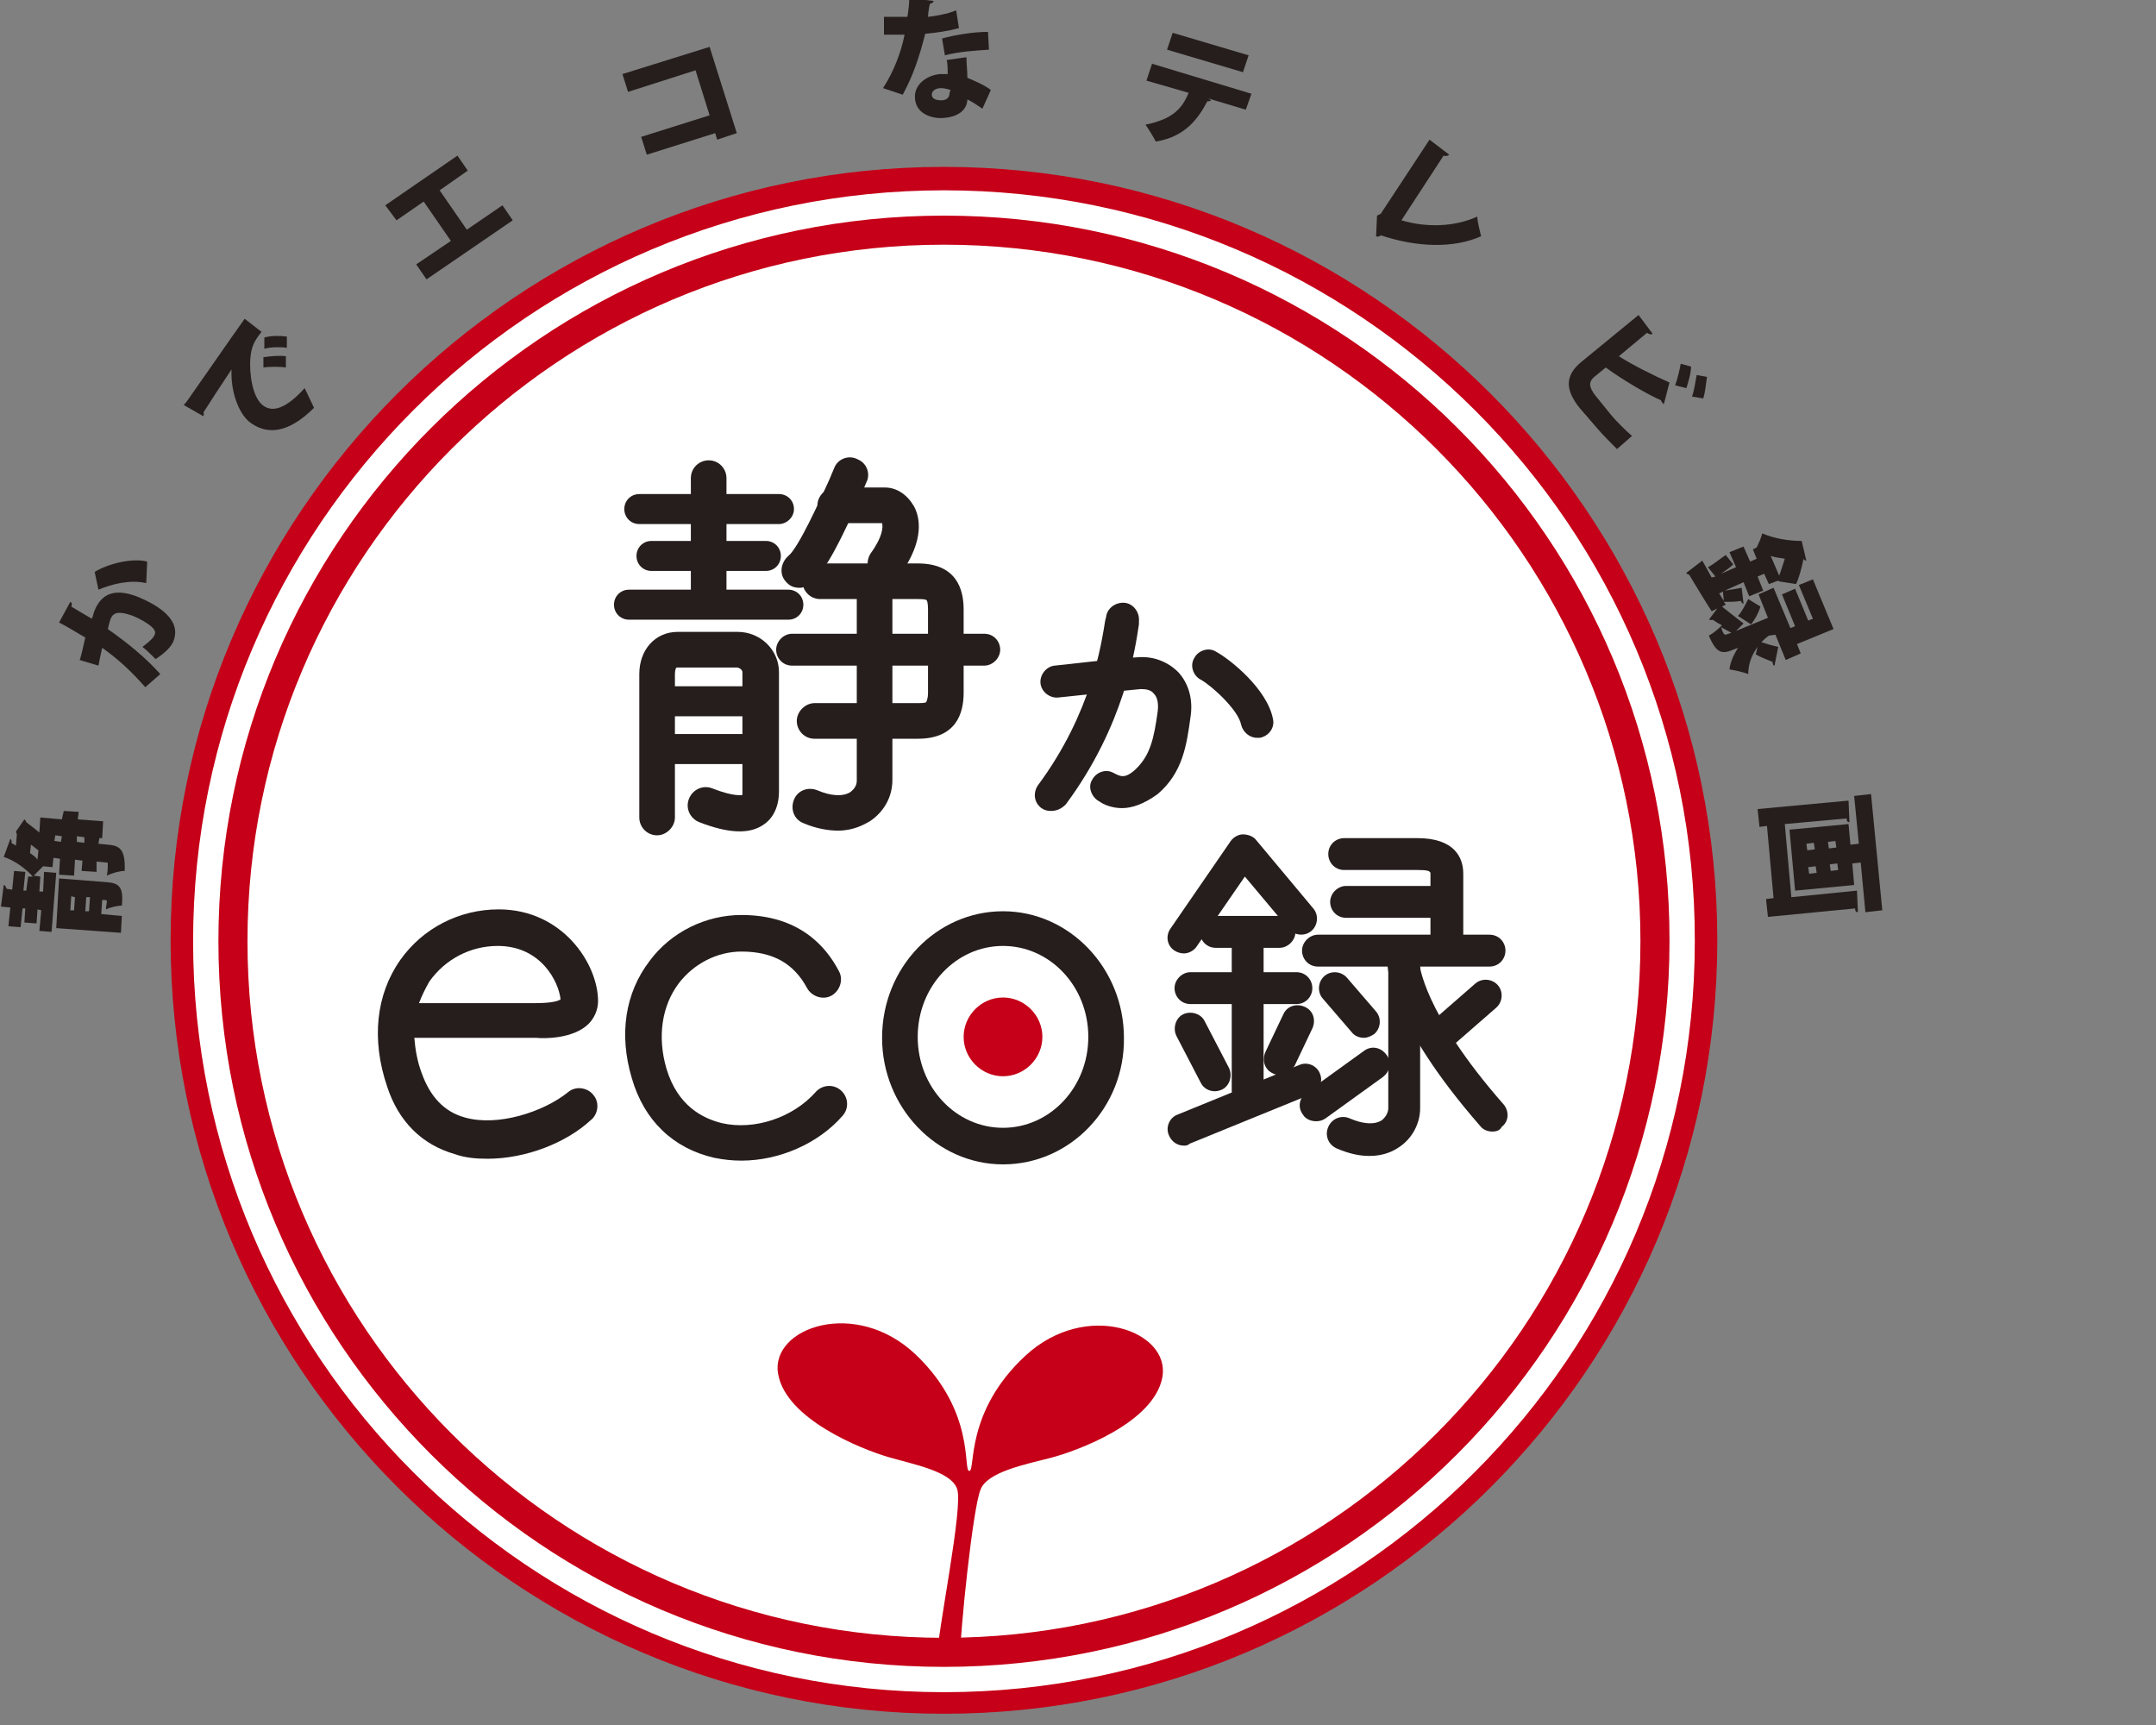
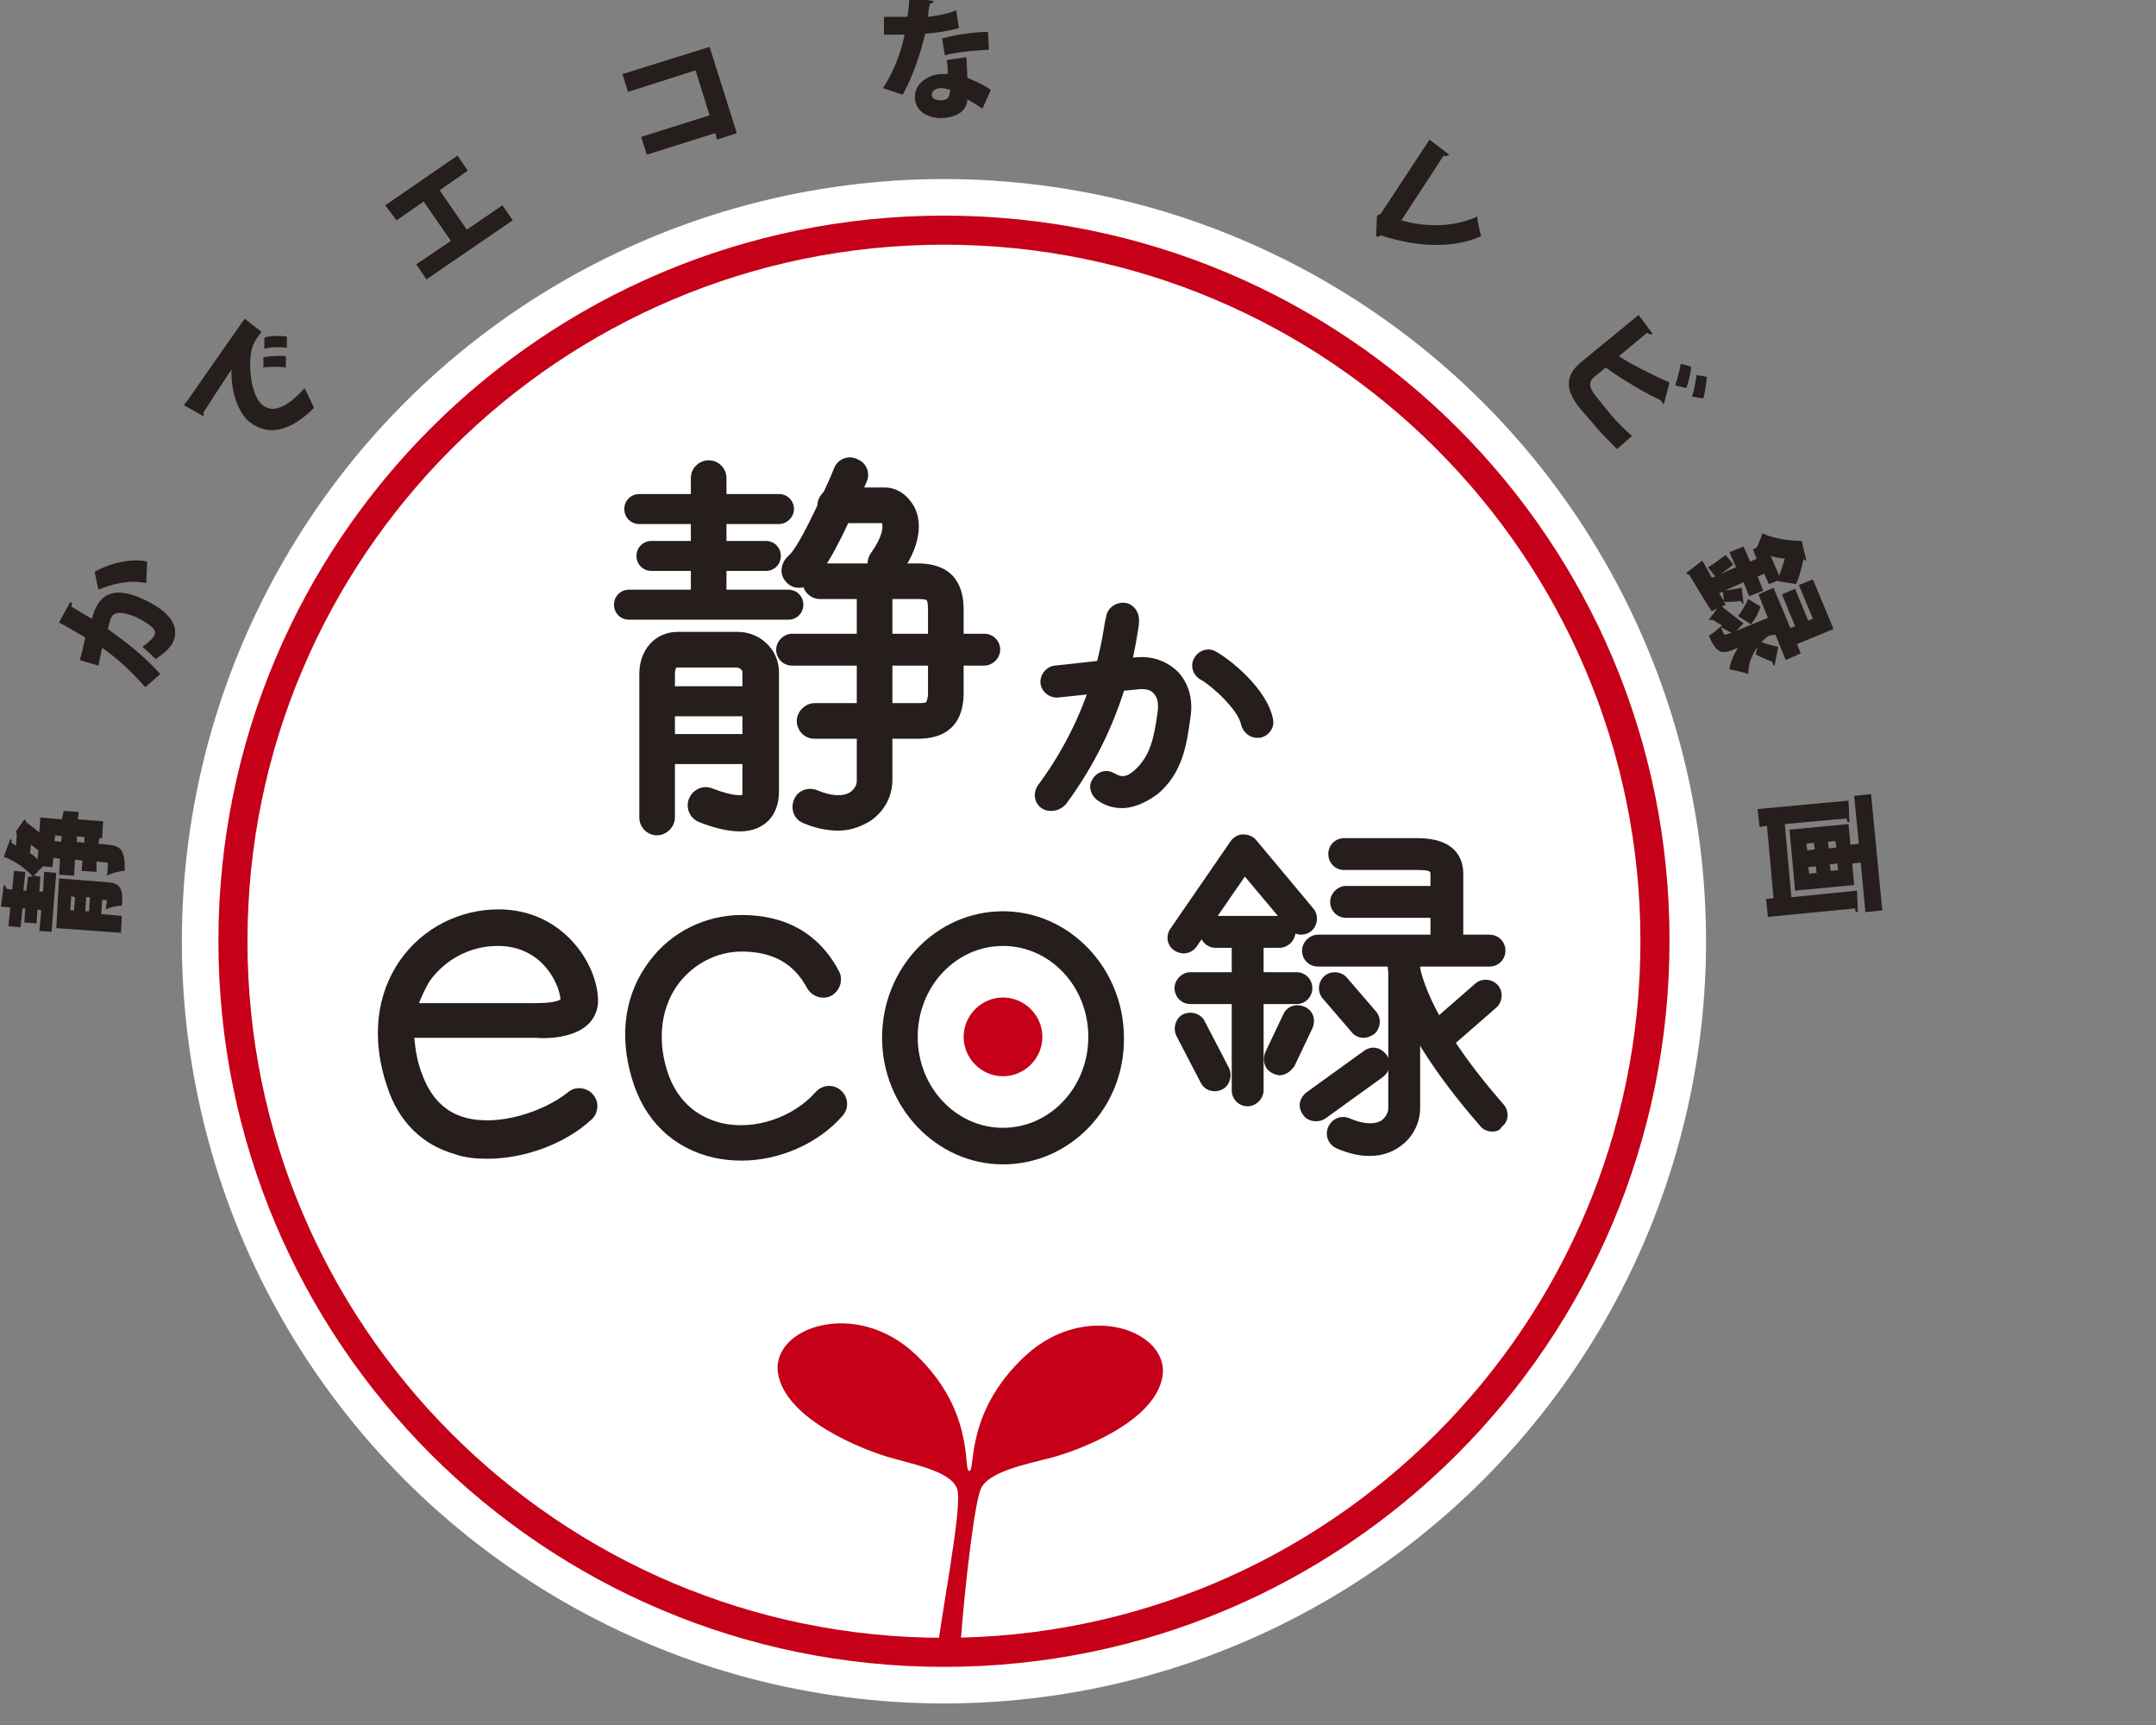
<svg xmlns="http://www.w3.org/2000/svg" version="1.1" id="レイヤー_1" x="0px" y="0px" viewBox="0 0 230 184" style="enable-background:new 0 0 230 184;" xml:space="preserve">
  <rect x="0" y="0" width="230" height="184" fill="#808080" stroke="none" />
  <style type="text/css">
	.st0{fill:#FFFFFF;}
	.st1{fill:#C50018;}
	.st2{fill:#251E1C;}
</style>
  <g>
    <g>
      <ellipse class="st0" cx="100.7" cy="100.4" rx="81.3" ry="81.3" />
-       <path class="st1" d="M100.7,182.8c-45.5,0-82.5-37-82.5-82.5s37-82.5,82.5-82.5s82.5,37,82.5,82.5    C183.2,145.9,146.2,182.8,100.7,182.8z M100.7,20.3c-44.2,0-80.1,35.9-80.1,80.1s35.9,80.1,80.1,80.1s80.1-35.9,80.1-80.1    C180.9,56.2,144.9,20.3,100.7,20.3z" />
    </g>
    <g>
      <path class="st1" d="M100.7,26.1c41,0,74.3,33.3,74.3,74.3s-33.3,74.3-74.3,74.3s-74.3-33.3-74.3-74.3    C26.4,59.4,59.7,26.1,100.7,26.1 M100.7,23C58,23,23.3,57.6,23.3,100.4s34.7,77.4,77.4,77.4c42.8,0,77.4-34.7,77.4-77.4    C178.2,57.6,143.5,23,100.7,23L100.7,23z" />
    </g>
    <g>
      <path class="st2" d="M6.8,86.5l1.6,0.1l-0.1,0.8l2.7,0.2l-0.1,1.8h-0.3L10.5,90l1,0.1c1.2,0.1,1.9,0.4,1.8,2.8    c-0.5,0-1.3,0.2-1.9,0.5c0.1-0.5,0.1-1,0.1-1.2s0-0.2-0.2-0.2l-1-0.1V93l-1.6-0.1l0.1-1.1L8,91.7l-0.1,1.7l-1.6-0.1l0.1-1.7    l-0.7-0.1l-0.1,1l-1-0.1c-0.3,0.3-0.7,0.7-1,1l0.7,0.1l-0.1,1.6h0.4L4.7,93L6,93.1l-0.5,6.3l-1.3-0.1l0.2-2.2L4,97l-0.1,1.5    l-1.3-0.1l0.1-1.5H2.4l-0.2,2l-1.3-0.1l0.2-2l-1-0.1l0.3-2.3c0.1,0,0.2,0.1,0.3,0.4l0.6,0.1l0.2-2L2.7,93l-0.2,2h0.3L3,93.5h0.5    c-0.7-0.8-1.9-1.7-3.1-2.1l0.7-1.9c0.1,0,0.2,0.2,0.1,0.4l0.5,0.3L1.8,89l-0.1-0.3l0.9-1.3c0.1,0.1,0.2,0.2,0.2,0.3    c0.4,0.3,0.9,0.7,1.4,1.1l0.1-1.6l2.3,0.2L6.8,86.5z M4.1,90.7c-0.3-0.2-0.5-0.4-0.8-0.6L3.2,91c0.3,0.2,0.6,0.4,0.8,0.7L4.1,90.7    z M5.8,89.7l0.7,0.1l0.1-0.6l-0.7-0.1L5.8,89.7z M6.3,93.7l5.1,0.4c1.3,0.1,1.8,0.5,1.6,2.5c-0.5,0-1.3,0.2-1.7,0.4    c0-0.3,0.1-0.7,0.1-0.8c0-0.2,0-0.2-0.5-0.2l-0.1,1.5l2.2,0.2l-0.1,1.8L6,99L6.3,93.7z M7.6,95.6l-0.1,1.5h0.4L8,95.7L7.6,95.6z     M9,89.3l-0.8-0.1v0.6L9,89.9V89.3z M9.5,97.2l0.1-1.5H9.2l-0.1,1.5H9.5z" />
      <path class="st2" d="M7.5,64.2c0.2,0.1,0.2,0.3,0.1,0.5C8.1,65,9.1,65.6,9.8,66c0.1-0.2,0.2-0.7,0.3-0.9c0.9-2.2,2.7-2.2,4.7-1.4    l0,0c2.1,0.9,4.6,2.4,3.7,4.7c-0.2,0.5-0.8,1.2-1.9,1.9c-0.4-0.4-0.9-0.9-1.4-1.3c0.8-0.6,1.2-1,1.3-1.3c0.2-0.4-0.2-0.8-0.8-1.2    c-0.4-0.3-1.4-0.8-1.8-0.9c-1.2-0.4-1.8-0.3-2.1,0.4c-0.1,0.3-0.2,0.7-0.3,1.1c2,1.4,4,3,5.6,4.8l-1.6,1.4c-1.5-1.7-2.9-3-4.6-4.2    c-0.1,0.4-0.3,1.4-0.4,1.9l-2-0.6c0.2-0.5,0.4-1.6,0.6-2.4c-0.9-0.5-1.8-1.1-2.8-1.6L7.5,64.2z M15.6,62.2    c-1.7-0.4-3.7,0.1-5.1,0.7L10.1,61c1.5-0.9,4-1.5,5.6-1.1L15.6,62.2z" />
      <path class="st2" d="M19.6,43.2c0.3-0.3,0.7-0.9,0.9-1.2c1-1.4,4.1-5.9,5.6-8l1.8,1.4c-0.8,1-1.1,1.6-1.2,2.9    c-0.1,1.5,0.2,4,1.3,4.9c1.1,0.9,2.6,0.3,4.5-1.8l1,2.1c-2.8,2.8-5.1,2.9-6.9,1.5c-1.2-1-2-3.3-1.9-5.6c-1,1.5-2.5,3.8-3,4.6    c0.1,0.1,0,0.3,0,0.4L19.6,43.2z M28.1,38.1c0.7-0.1,1.7-0.2,2.4-0.1v1.2c-0.5-0.1-1.8-0.1-2.4,0V38.1z M28.2,36    c0.7-0.2,1.7-0.2,2.4-0.1v1.2C30,37,28.9,37,28.2,37.2V36z" />
      <path class="st2" d="M41.1,21.9l7.7-5.3l1.1,1.6l-3,2.1l2.9,4.2l3.8-2.6l1.1,1.6l-9.2,6.3l-1.1-1.6l3.7-2.5l-2.9-4.2l-2.9,2    L41.1,21.9z" />
      <path class="st2" d="M75.7,5l2.9,9.2l-2.1,0.7l-0.2-0.7L69,16.5l-0.6-1.9l7.3-2.3l-1.5-4.8L67,9.8l-0.6-1.9L75.7,5z" />
      <path class="st2" d="M99.6,0.1c0,0.1-0.2,0.3-0.4,0.3C99.1,0.8,99,1.5,99,1.8c0.8-0.1,2.1-0.3,3-0.7l0.3,1.9    c-1.1,0.3-2.4,0.5-3.6,0.6c-0.6,2.4-1.3,4.5-2.4,6.5l-2.1-0.7c1.1-1.7,1.9-3.7,2.3-5.7h-2.2V1.8h2.5c0.1-0.6,0.2-1.4,0.2-2    L99.6,0.1z M103.1,6.1c0,0.7,0.1,1.5,0.1,2.2c0.7,0.3,1.9,0.8,2.5,1.3l-0.9,2c-0.4-0.3-1.2-0.8-1.6-1c0,0.4-0.2,1.9-2.8,2    c-1.1,0-2.8-0.5-2.8-2.3c0-1.4,1.4-2.3,2.7-2.4c0.3,0,0.5,0,0.8,0c0-0.4,0-1-0.1-1.5L103.1,6.1z M101.4,9.6    c-0.3-0.1-0.7-0.2-1-0.2c-0.6,0-1,0.3-1,0.7s0.4,0.6,1,0.6s0.9-0.3,0.9-0.8L101.4,9.6z M105.5,5.3c-1.5,0.1-3.2,0.2-4.7,0.6    l-0.3-1.8c1.5-0.4,3.4-0.7,4.9-0.7L105.5,5.3z" />
-       <path class="st2" d="M132.9,11.7l-4-1.2l0.3,0.2c-0.1,0.1-0.2,0.1-0.4,0.1c-1,1.9-2.4,3.8-5.5,4.3c-0.2-0.4-0.8-1.4-1.1-1.8    c2.9-0.6,3.9-1.7,4.6-3.4l-4.5-1.3l0.6-1.8l10.6,3.2L132.9,11.7z M132.6,7.7l-8.1-2.4l0.6-1.8l8.1,2.4L132.6,7.7z" />
      <path class="st2" d="M149.5,23.5c2.7,0.8,5.7,0.7,8.1-0.4c0,0.6,0.3,1.6,0.4,2.1c-2.9,1.3-6.8,1.2-10.7-0.1    c-0.1,0.1-0.3,0.2-0.5,0.1l0.1-2.2l0.4-0.2l5.2-7.9l2.1,1.6c-0.1,0.1-0.3,0.2-0.6,0.1L149.5,23.5z" />
      <path class="st2" d="M170.2,40.1c-0.8,0.6-0.7,1.2,0,2.1l1.7,2.1c0.5,0.6,1.6,1.7,2.2,2.2l-1.6,1.4c-0.5-0.5-1.6-1.6-2.1-2.2    l-1.9-2.2c-1.6-2-1.5-3.5,0.2-4.9l6.1-5l1.5,2c-0.1,0.1-0.3,0.1-0.6-0.1l-3,2.5c1.4,0.9,3.8,2.1,5.4,2.8l-0.6,2.3    c-0.1,0-0.1-0.1-0.2-0.2c-0.1-0.1-0.1-0.1-0.1-0.2c-1.2-0.5-4-2.1-5.9-3.5L170.2,40.1z M178.7,41.1c0.2-0.5,0.5-1.7,0.6-2.3    l1.1,0.3c0,0.7-0.3,1.7-0.5,2.3L178.7,41.1z M180.5,42.3c0.2-0.5,0.4-1.7,0.5-2.3l1.1,0.2c-0.1,0.7-0.2,1.7-0.4,2.3L180.5,42.3z" />
      <path class="st2" d="M188.7,67.8c-0.3,0.2-0.5,0.4-0.8,0.7c0.6,0.2,1.3,0.4,1.8,0.5l-0.4,2c-0.1,0-0.2-0.1-0.2-0.4    c-0.5-0.2-1.3-0.5-1.8-0.8c0,0,0.1-0.4,0.2-0.8l0,0c-0.6,0.8-1,1.8-1,2.9c-0.5-0.2-1.4-0.4-2-0.5c0.1-0.9,0.5-1.6,0.9-2.3    l-0.5,0.2c-1.2,0.5-1.8,0.4-2.6-1.5c0.4-0.2,1-0.7,1.4-1.1c-0.4-0.2-0.7-0.4-1-0.6c-0.1,0.1-0.2,0-0.4,0l0.9-1.2l-0.6,0.3    c-0.9-1.4-1.8-2.9-2.4-3.9c-0.1,0-0.3-0.1-0.3-0.2l1.7-1.3c0.3,0.5,0.6,1.1,1,1.8l0.4-0.1l-0.8-1c0.6-0.3,1.3-0.9,1.9-1.3l0.8,1    c-0.4,0.4-0.9,0.7-1.3,1l1.6-0.7l-0.7-1.6l1.5-0.6l0.7,1.6l0.7-0.3l-0.4-1l0.4-0.2c0.2-0.4,0.5-1.1,0.6-1.5c1.4,0.6,3,0.8,4.2,0.8    l0.5,2.1c-0.1,0-0.3-0.1-0.3-0.2l0,0c-0.2,1-0.5,2.1-0.8,2.7l-1.9-0.3l0.1-0.1l-1.1,0.4l-0.5-1.1l-0.7,0.3l0.6,1.5l-1.5,0.6    l-0.6-1.5l-2,0.9c0.6-0.1,1.3-0.2,1.8-0.3l0.2,1.7c-0.1,0-0.2-0.1-0.3-0.3c-0.5,0.1-1.2,0.1-1.8,0.1l0.2,0.3l-0.4,0.2    c0.6,0.5,1.4,1.1,2.3,1.8l-0.8,0.8l3.4-1.4l-1-2.5l1.6-0.7L191,67l0.5-0.2l-1.4-3.4l1.4-0.6l1.4,3.4l0.5-0.2l-1.5-3.6l1.5-0.6    l2.2,5.3l-3.9,1.6l0.4,1l-1.6,0.7l-1.1-2.7L188.7,67.8z M183.8,63.1l-0.4,0.2l0.5,0.8L183.8,63.1z M184.7,67.5    c-0.4-0.2-0.7-0.4-1.1-0.6c0.1,0.3,0.2,0.6,0.3,0.7s0.1,0.1,0.2,0.1L184.7,67.5z M187.8,64.7c-0.2,0.7-0.6,1.4-1,1.9l-1.4-0.9    c0.4-0.4,0.8-1.2,1.1-1.8L187.8,64.7z M189.8,61.4c0.2-0.5,0.4-1.2,0.6-1.8c-0.5-0.1-0.9-0.1-1.5-0.3L189.8,61.4z" />
      <path class="st2" d="M191.1,95.7l7-0.7l0.1,2.3c-0.2,0-0.3-0.1-0.3-0.4l-9.3,0.9l-0.2-1.9l0.8-0.1l-0.7-7.7l-0.8,0.1l-0.2-1.9    l9.7-0.9l0.1,2.3c-0.2,0-0.3-0.1-0.3-0.4l-6.6,0.6L191.1,95.7z M199.6,84.7l1.2,12.4l-1.8,0.2l-0.5-5.3l-0.9,0.1l0.2,2.3l-6.3,0.6    l-0.6-6.5l6.3-0.6l0.2,2.2l0.9-0.1l-0.5-5.1L199.6,84.7z M193.5,89.9l-0.8,0.1l0.1,0.7l0.8-0.1L193.5,89.9z M193,93.2l0.8-0.1    l-0.1-0.7l-0.8,0.1L193,93.2z M195.8,89.7l-0.8,0.1l0.1,0.7l0.8-0.1L195.8,89.7z M195.3,92.9l0.8-0.1l-0.1-0.7l-0.8,0.1    L195.3,92.9z" />
    </g>
    <g>
      <path class="st1" d="M102.4,177.3c0-3.3,1.4-16.5,2.2-18.4c0.7-1.9,4.8-2.7,7.5-3.4s11-3.7,11.9-8.6c0.9-4.9-8.1-8.3-14.6-2.3    s-5.3,12.3-6,12.3s0.7-6.3-5.7-12.4c-6.4-6.1-15.5-2.9-14.7,2s9,8.1,11.7,8.9c2.7,0.8,6.7,1.5,7.4,3.4c0.7,1.9-2.1,15.2-2.2,18.5    H102.4z" />
    </g>
    <g>
      <g>
        <path class="st2" d="M126.3,101.7c-0.3,0-0.7-0.1-1-0.3c-0.8-0.5-1-1.6-0.4-2.4l6.4-9.3c0.3-0.4,0.8-0.7,1.3-0.7s1.1,0.2,1.4,0.6     l6.1,7.3c0.6,0.7,0.5,1.8-0.2,2.4s-1.8,0.5-2.4-0.2l-4.7-5.6l-5.1,7.4C127.4,101.4,126.8,101.7,126.3,101.7z" />
        <path class="st2" d="M136.5,101.1h-6.8c-1,0-1.7-0.8-1.7-1.7s0.8-1.7,1.7-1.7h6.8c1,0,1.7,0.8,1.7,1.7S137.4,101.1,136.5,101.1z" />
        <path class="st2" d="M138.3,107.1H127c-1,0-1.7-0.8-1.7-1.7s0.8-1.7,1.7-1.7h11.3c1,0,1.7,0.8,1.7,1.7S139.3,107.1,138.3,107.1z" />
        <path class="st2" d="M133.1,118c-1,0-1.7-0.8-1.7-1.7v-15.7c0-1,0.8-1.7,1.7-1.7s1.7,0.8,1.7,1.7v15.7     C134.8,117.2,134,118,133.1,118z" />
        <path class="st2" d="M154.3,101.7c-1,0-1.7-0.8-1.7-1.7v-6.9c-0.1-0.2-0.3-0.3-1.4-0.3h-7.8c-1,0-1.7-0.8-1.7-1.7     c0-1,0.8-1.7,1.7-1.7h7.8c4,0,4.9,2.1,4.9,3.8v6.9C156,100.9,155.2,101.7,154.3,101.7z" />
        <path class="st2" d="M158.9,103.1h-18.3c-1,0-1.7-0.8-1.7-1.7s0.8-1.7,1.7-1.7h18.3c1,0,1.7,0.8,1.7,1.7S159.9,103.1,158.9,103.1     z" />
-         <path class="st2" d="M126.3,122.2c-0.7,0-1.3-0.4-1.6-1.1c-0.4-0.9,0.1-1.9,0.9-2.2l13-5.3c0.9-0.4,1.9,0.1,2.2,0.9     c0.4,0.9-0.1,1.9-0.9,2.2l-13,5.3C126.7,122.2,126.5,122.2,126.3,122.2z" />
        <path class="st2" d="M129.6,116.4c-0.6,0-1.2-0.3-1.5-0.9l-2.6-5c-0.4-0.8-0.1-1.9,0.7-2.3c0.8-0.4,1.9-0.1,2.3,0.7l2.6,5     c0.4,0.8,0.1,1.9-0.7,2.3C130.2,116.3,129.9,116.4,129.6,116.4z" />
        <path class="st2" d="M136.5,114.7c-0.2,0-0.5-0.1-0.7-0.2c-0.9-0.4-1.2-1.4-0.8-2.3l1.9-4c0.4-0.9,1.4-1.2,2.3-0.8     c0.9,0.4,1.2,1.4,0.8,2.3l-1.9,4C137.7,114.3,137.1,114.7,136.5,114.7z" />
        <path class="st2" d="M153.3,97.9h-9.7c-1,0-1.7-0.8-1.7-1.7s0.8-1.7,1.7-1.7h9.7c1,0,1.7,0.8,1.7,1.7S154.2,97.9,153.3,97.9z" />
        <path class="st2" d="M146.1,123.3c-1,0-2.1-0.2-3.5-0.8c-0.9-0.4-1.3-1.4-0.9-2.3c0.4-0.9,1.4-1.3,2.3-0.9     c1.4,0.6,2.6,0.7,3.4,0.2c0.5-0.4,0.7-0.9,0.7-1.3V102c0-1,0.8-1.7,1.7-1.7s1.7,0.8,1.7,1.7v16.2c0,1.7-0.9,3.3-2.3,4.2     C148.6,122.8,147.6,123.3,146.1,123.3z" />
        <path class="st2" d="M145.5,110.7c-0.5,0-1-0.2-1.3-0.6l-3.1-3.6c-0.6-0.7-0.5-1.8,0.2-2.4s1.8-0.5,2.4,0.2l3.1,3.6     c0.6,0.7,0.5,1.8-0.2,2.4C146.3,110.5,145.9,110.7,145.5,110.7z" />
        <path class="st2" d="M140.4,119.6c-0.5,0-1.1-0.2-1.4-0.7c-0.6-0.8-0.4-1.8,0.4-2.4l6.1-4.4c0.8-0.6,1.8-0.4,2.4,0.4     c0.6,0.8,0.4,1.8-0.4,2.4l-6.1,4.4C141.1,119.5,140.8,119.6,140.4,119.6z" />
        <path class="st2" d="M159.2,120.7c-0.5,0-1-0.2-1.3-0.6c-9.6-11-9.9-16.8-9.9-17.5c0-1,0.8-1.7,1.7-1.7s1.7,0.8,1.7,1.7     c0,0.2,0.4,5.4,9,15.2c0.6,0.7,0.6,1.8-0.2,2.4C160,120.6,159.6,120.7,159.2,120.7z M151.5,102.6L151.5,102.6L151.5,102.6z" />
        <path class="st2" d="M153.8,112c-0.5,0-1-0.2-1.3-0.6c-0.6-0.7-0.5-1.8,0.2-2.4l4.7-4.1c0.7-0.6,1.8-0.5,2.4,0.2     c0.6,0.7,0.5,1.8-0.2,2.4l-4.7,4.1C154.6,111.9,154.2,112,153.8,112z" />
      </g>
      <path class="st2" d="M52,123.6c-1.2,0-2.4-0.1-3.5-0.5c-3.5-1-6-3.5-7.2-7.2c-1.7-5-1.2-9.8,1.4-13.5C45.1,99,49,97,53.2,97    c6.8,0,10.6,5.8,10.6,9.8c0,0.9-0.4,1.8-1,2.4c-1.6,1.6-4.7,1.6-5.6,1.5h-13c0.1,1.2,0.3,2.5,0.8,3.8c0.9,2.5,2.4,4.1,4.6,4.7    c3.5,1,8.4-0.6,11-2.7c0.8-0.7,2.1-0.5,2.7,0.3c0.7,0.8,0.5,2.1-0.3,2.7C60.4,121.9,56.1,123.6,52,123.6z M44.7,107h12.5    c1,0,2.2-0.1,2.6-0.4c-0.2-1.9-2.1-5.7-6.7-5.7c-2.9,0-5.6,1.4-7.3,3.8C45.4,105.4,45,106.2,44.7,107z" />
      <path class="st2" d="M79.1,123.8c-1,0-1.9-0.1-2.9-0.3c-4.4-1-7.5-4-8.8-8.5c-1.4-4.7-0.7-9.1,1.9-12.5c2.3-3.1,6-4.9,9.8-4.9    c6.1,0,9,3.3,10.4,6c0.5,0.9,0.1,2.1-0.8,2.6s-2.1,0.1-2.6-0.8c-1.4-2.6-3.6-3.9-7-3.9c-2.6,0-5.1,1.3-6.7,3.4    c-1.8,2.4-2.3,5.7-1.3,9.1c1.2,4,3.9,5.3,5.9,5.8c3.5,0.8,7.6-0.6,10-3.3c0.7-0.8,1.9-0.9,2.7-0.2c0.8,0.7,0.9,1.9,0.2,2.7    C87.3,122,83.1,123.8,79.1,123.8z" />
      <path class="st2" d="M107,124.2c-7.1,0-12.9-6.1-12.9-13.5c0-7.5,5.8-13.5,12.9-13.5s12.9,6.1,12.9,13.5    C120,118.1,114.2,124.2,107,124.2z M107,100.9c-5,0-9.1,4.3-9.1,9.7s4.1,9.7,9.1,9.7s9.1-4.3,9.1-9.7S112,100.9,107,100.9z" />
      <path class="st1" d="M102.8,110.6c0-2.3,1.9-4.2,4.2-4.2c2.3,0,4.2,1.9,4.2,4.2c0,2.3-1.9,4.2-4.2,4.2    C104.7,114.8,102.8,112.9,102.8,110.6z" />
    </g>
    <g>
      <g>
        <path class="st2" d="M83.1,55.9H68.2c-0.9,0-1.6-0.7-1.6-1.6c0-0.9,0.7-1.6,1.6-1.6h14.9c0.9,0,1.6,0.7,1.6,1.6     S83.9,55.9,83.1,55.9z" />
        <path class="st2" d="M105,71H84.5c-1,0-1.7-0.8-1.7-1.7s0.8-1.7,1.7-1.7H105c1,0,1.7,0.8,1.7,1.7S105.9,71,105,71z" />
        <path class="st2" d="M81.7,60.9H69.5c-0.9,0-1.6-0.7-1.6-1.6s0.7-1.6,1.6-1.6h12.2c0.9,0,1.6,0.7,1.6,1.6S82.6,60.9,81.7,60.9z" />
        <path class="st2" d="M81,76.4H70.4c-0.9,0-1.6-0.7-1.6-1.6s0.7-1.6,1.6-1.6H81c0.9,0,1.6,0.7,1.6,1.6     C82.6,75.7,81.9,76.4,81,76.4z" />
        <path class="st2" d="M81,81.5H70.4c-0.9,0-1.6-0.7-1.6-1.6s0.7-1.6,1.6-1.6H81c0.9,0,1.6,0.7,1.6,1.6S81.9,81.5,81,81.5z" />
-         <path class="st2" d="M84.1,66.1h-17c-0.9,0-1.6-0.7-1.6-1.6s0.7-1.6,1.6-1.6h17c0.9,0,1.6,0.7,1.6,1.6     C85.7,65.4,85,66.1,84.1,66.1z" />
+         <path class="st2" d="M84.1,66.1h-17c-0.9,0-1.6-0.7-1.6-1.6s0.7-1.6,1.6-1.6h17c0.9,0,1.6,0.7,1.6,1.6     C85.7,65.4,85,66.1,84.1,66.1" />
        <path class="st2" d="M75.6,65.9c-1.1,0-1.9-0.9-1.9-1.9V51c0-1.1,0.9-1.9,1.9-1.9c1.1,0,1.9,0.9,1.9,1.9v13     C77.5,65,76.7,65.9,75.6,65.9z" />
        <path class="st2" d="M70.1,89.1c-1.1,0-1.9-0.9-1.9-1.9V71.9c0-2.6,1.7-4.5,4.1-4.5h6.4c2.4,0,4.4,1.9,4.4,4.3v12.7     c0,2-0.9,3.1-1.7,3.6c-1.5,1-3.7,0.9-6.8-0.3c-1-0.4-1.5-1.5-1.1-2.5s1.5-1.5,2.5-1.1c2.3,0.9,3.1,0.7,3.2,0.7c0,0,0-0.2,0-0.5     V71.7c0-0.3-0.4-0.5-0.6-0.5h-6.4c-0.1,0-0.2,0.3-0.2,0.7v15.3C72,88.2,71.1,89.1,70.1,89.1z" />
        <path class="st2" d="M85.3,62.7c-0.6,0-1.1-0.2-1.5-0.7c-0.7-0.8-0.5-2,0.3-2.7c1.1-0.9,3.4-6,4.4-8.2l0.5-1.2     c0.4-1,1.6-1.4,2.5-0.9c1,0.4,1.4,1.6,0.9,2.5l-0.5,1.2c-2,4.5-3.8,8.3-5.5,9.6C86.1,62.5,85.7,62.7,85.3,62.7z" />
        <path class="st2" d="M94.5,62c-0.4,0-0.8-0.1-1.1-0.3c-0.9-0.6-1.1-1.8-0.5-2.7c1.3-1.8,1.3-2.8,1.2-3.2h-5     c-1.1,0-1.9-0.9-1.9-1.9s0.9-1.9,1.9-1.9h5.3c1.3,0,2.4,0.8,3.1,2c0.6,1.1,1.2,3.5-1.4,7.2C95.7,61.7,95.1,62,94.5,62z      M94.4,55.9L94.4,55.9L94.4,55.9z" />
        <path class="st2" d="M97.9,78.8h-11c-1.1,0-1.9-0.9-1.9-1.9s0.9-1.9,1.9-1.9h11c0.2,0,0.8,0,0.9-0.1c0,0,0.2-0.3,0.2-1V65     c0-0.7-0.1-1-0.2-1c-0.1-0.1-0.7-0.1-0.9-0.1H87.5c-1.1,0-1.9-0.9-1.9-1.9c0-1.1,0.9-1.9,1.9-1.9h10.4c4.1,0,4.9,2.7,4.9,4.9v8.9     C102.8,76.1,102,78.8,97.9,78.8z" />
        <path class="st2" d="M89.4,88.6c-1,0-2.3-0.2-3.7-0.8c-1-0.4-1.4-1.5-1-2.5s1.5-1.4,2.5-1c1.4,0.6,2.7,0.7,3.5,0.2     c0.4-0.3,0.7-0.7,0.7-1.2V62.4c0-1.1,0.9-1.9,1.9-1.9c1.1,0,1.9,0.9,1.9,1.9v20.8c0,1.8-0.9,3.4-2.4,4.4     C92.1,88,91,88.6,89.4,88.6z" />
      </g>
      <g>
        <path class="st2" d="M119.7,86.2c-1.1,0-2-0.4-2.4-0.7c-0.8-0.4-1.3-1.5-0.8-2.3c0.4-0.8,1.4-1.2,2.2-0.8l0.2,0.1     c0.6,0.3,1.1,0.6,2.2-0.4c1.6-1.5,2-3.3,2.4-6.2c0.1-0.8,0-1.5-0.4-1.9c-0.3-0.4-0.8-0.5-1.4-0.5c-2.2,0.2-8.8,0.9-8.8,0.9     c-0.9,0.1-1.8-0.6-1.9-1.5s0.6-1.8,1.5-1.9c0.3,0,6.7-0.8,9-0.9c1.6-0.1,3.1,0.5,4.2,1.6c1.1,1.2,1.6,2.9,1.3,4.8     c-0.4,2.9-0.8,5.9-3.5,8.2C122,85.8,120.7,86.2,119.7,86.2z" />
        <path class="st2" d="M112.1,86.5c-0.4,0-0.7-0.1-1-0.3c-0.8-0.6-0.9-1.6-0.4-2.4c5.8-7.8,6.8-15.2,7.2-17.6l0.1-0.4     c0.1-0.9,1-1.6,2-1.5c0.9,0.1,1.6,1,1.5,2v0.3c-0.4,2.6-1.5,10.7-7.8,19.2C113.2,86.3,112.7,86.5,112.1,86.5z" />
        <path class="st2" d="M134.1,78.7c-0.8,0-1.5-0.6-1.7-1.4c-0.3-1.6-3.2-4.2-4.3-4.8c-0.8-0.4-1.2-1.5-0.7-2.3     c0.4-0.8,1.5-1.2,2.3-0.7c1.5,0.8,5.5,4,6.1,7.2c0.2,0.9-0.4,1.8-1.4,2C134.3,78.7,134.2,78.7,134.1,78.7z" />
      </g>
    </g>
  </g>
</svg>